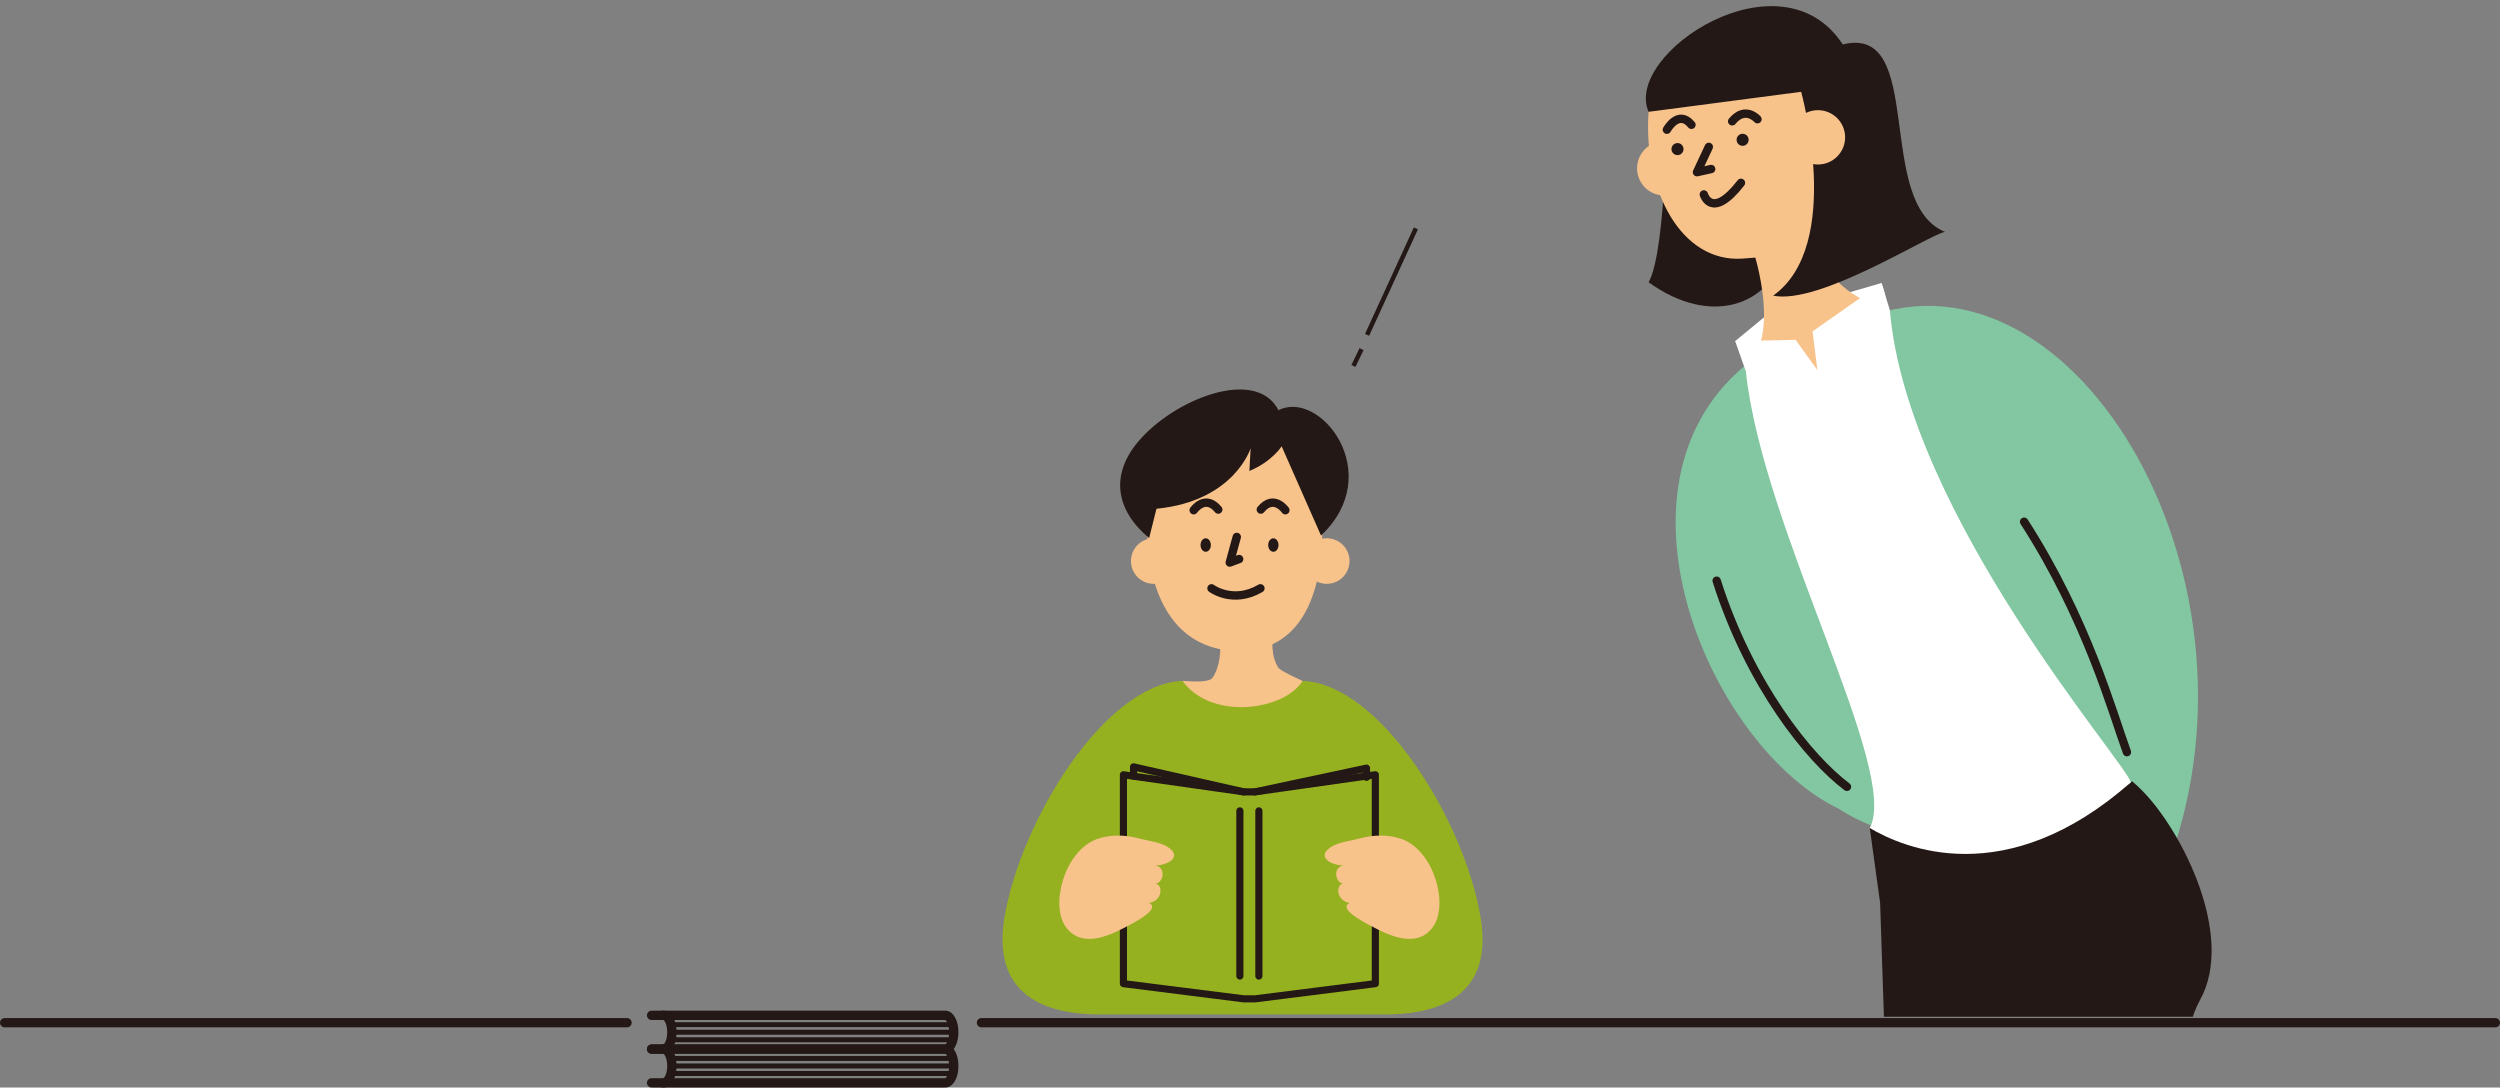
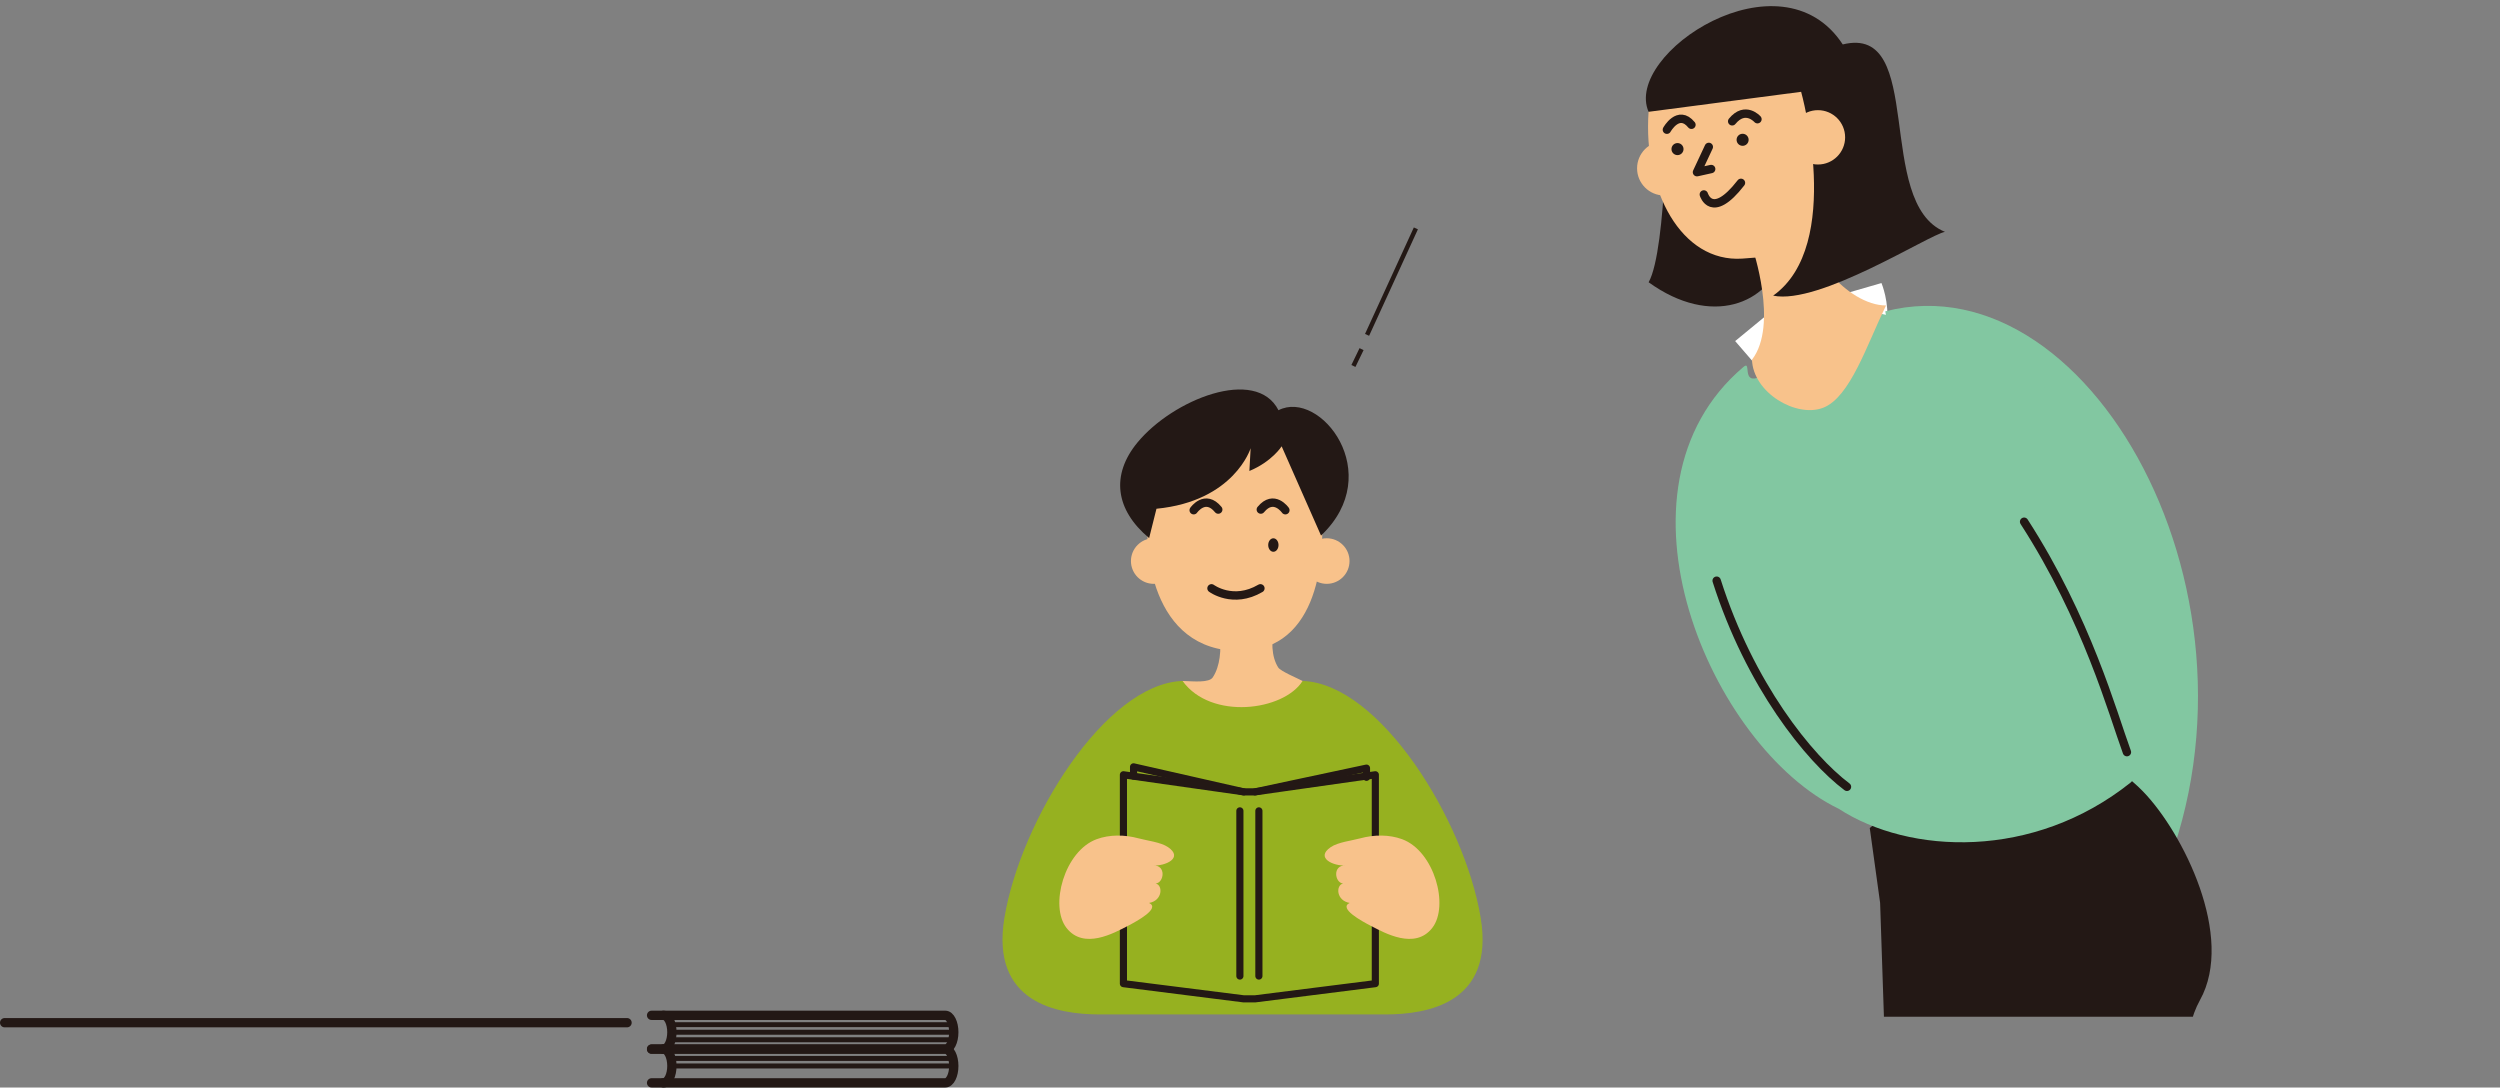
<svg xmlns="http://www.w3.org/2000/svg" id="_レイヤー_2" data-name="レイヤー 2" viewBox="0 0 1003.74 436.63">
  <rect x="0" y="0" width="1003.74" height="436.63" fill="#808080" stroke="none" />
  <defs>
    <style>
      .cls-1, .cls-2, .cls-3, .cls-4, .cls-5, .cls-6 {
        fill: none;
      }

      .cls-2 {
        stroke-width: 3.37px;
      }

      .cls-2, .cls-3, .cls-4, .cls-5, .cls-6 {
        stroke: #231815;
      }

      .cls-2, .cls-3, .cls-4, .cls-6 {
        stroke-linecap: round;
        stroke-linejoin: round;
      }

      .cls-3 {
        stroke-width: 2.87px;
      }

      .cls-4 {
        stroke-width: 3.74px;
      }

      .cls-7 {
        fill: #f8c28b;
      }

      .cls-8 {
        fill: #82c7a1;
      }

      .cls-9 {
        fill: #231815;
      }

      .cls-10 {
        fill: #fff;
      }

      .cls-5 {
        stroke-miterlimit: 10;
        stroke-width: 1.8px;
      }

      .cls-11 {
        fill: #96b120;
      }

      .cls-6 {
        stroke-width: 2px;
      }

      .cls-12 {
        clip-path: url(#clippath);
      }
    </style>
    <clipPath id="clippath">
      <rect class="cls-1" x="618.45" width="343.73" height="408.21" />
    </clipPath>
  </defs>
  <g id="_レイヤー_2-2" data-name="レイヤー 2">
    <g class="cls-12">
      <circle class="cls-7" cx="668.19" cy="67.58" r="10.91" />
      <path class="cls-9" d="M669.36,36.49s0,63.62-7.44,76.84c25.2,18.18,48.33,8.68,53.7-10.33,5.37-19-46.27-66.51-46.27-66.51Z" />
      <path class="cls-10" d="M706.11,147.89l-9.45-10.95,11.84-9.74,46.9-13.56s13.18,31.35-22.33,37.7c0,0-21.25,11.78-26.96-3.44Z" />
      <path class="cls-8" d="M756.93,125c84.5-21.73,162.18,122.69,107.06,237.18-55.12,114.49-74.56-52.3-74.56-52.3l-32.5-184.88Z" />
      <path class="cls-9" d="M750.7,332.44l4.16,30.07,3.81,113.99,127.47,1.12s-17.12-50.42-2.85-76.1c14.12-25.42-6.84-67.19-22.83-83.71-42.4-43.82-109.75,14.64-109.75,14.64Z" />
      <path class="cls-8" d="M706.84,151.23c-7.94,3.59-3.41-6.82-6.82-3.93-58.01,49.08-12.98,152.78,38.26,177.44,28.27,18.37,78.18,20.63,117.23-10.61,8.21-6.57,13.8-120.85-38.5-161.84-23.71-18.59-34.92-20.37-61.39-26.23-26.43,3.96-20.35,13.87-48.78,25.18Z" />
      <path class="cls-7" d="M703.57,99.45s10.63,31-.15,44.96c.41,13.21,17.78,23.5,28.6,19.29,10.82-4.21,17.52-25.28,25.21-41.06-15.55,0-34.3-22.82-27.96-32.33" />
      <path class="cls-7" d="M758.46,68.75c0,26.97-32.04,33.3-58.95,35.08-24.5,1.62-39.83-27.25-37.61-58.93,18.39-43.76,97.32-14.33,98.64-2.44,1.32,11.89-2.08,26.3-2.08,26.3" />
      <polyline class="cls-2" points="686.08 58.98 681.33 69.13 687.03 67.86" />
      <circle class="cls-9" cx="699.65" cy="56.13" r="2.42" />
      <path class="cls-2" d="M705.61,47.86s-4.9-5.56-10.15.85" />
      <circle class="cls-9" cx="673.51" cy="59.86" r="2.42" />
      <path class="cls-2" d="M669.25,52.08s4.61-8.38,9.86-1.98" />
      <path class="cls-2" d="M684.08,78.07s3.11,10.56,14.91-4.66" />
      <path class="cls-2" d="M689.23,233.14c13.32,41.86,37.1,71.34,52.32,82.76" />
      <path class="cls-2" d="M812.67,209.47c25.37,39.32,35.5,76.77,41.28,92.51" />
-       <path class="cls-10" d="M758.77,124.48l-3.37-10.84-27.67,19.42,1.94,15.53-8.74-12.14-24.27.49s2.3,6.42,4.29,12.17c6.77,63.73,62.09,160.18,49.74,183.33,13.46,7.98,54.59,25.91,104.81-18.32-1.58-7.58-89.65-107.3-96.74-189.64Z" />
      <path class="cls-9" d="M723.15,36.86l-61.25,8.03c-10.16-23.31,53.05-65.13,77.96-27.05,33.52-8.31,12.54,63.68,41.04,75.25-6.37,1.11-50.43,29.49-68.99,25.61,28.5-20.24,11.24-81.83,11.24-81.83Z" />
      <circle class="cls-7" cx="729.9" cy="55.14" r="10.91" />
    </g>
-     <line class="cls-4" x1="394.06" y1="410.61" x2="1001.87" y2="410.61" />
    <line class="cls-4" x1="1.87" y1="410.61" x2="251.75" y2="410.61" />
    <g>
      <path class="cls-7" d="M530.67,206.88c1.27,18.04-1.6,56.67-35.91,54.38-34.44-2.3-35.67-45.63-33.39-56.05,0,0,17.52-42.3,48.69-32.81,31.17,9.49,20.61,34.48,20.61,34.48Z" />
      <path class="cls-11" d="M556.25,407.29c16.89,0,43.9-4.55,38.24-38.8-6.44-38.97-40.4-94.02-71.51-95.09-15.41,7.99-48.2,0-48.2,0-31.1,1.08-65.06,56.12-71.51,95.09-5.66,34.25,21.35,38.8,38.24,38.8" />
      <path class="cls-7" d="M488.11,245.3s4.93,17.47-1.19,26.67c-1.48,2.22-7.56,1.59-12.13,1.43,11.42,15.85,40.59,12.05,48.2,0-1.86-.98-8.82-3.89-9.79-5.41-5.57-8.76-.27-25.4,5.35-33.82" />
      <polyline class="cls-3" points="499.34 317.93 455.12 307.89 455.12 311.58" />
      <polyline class="cls-3" points="548.64 312.09 548.64 308.4 503.91 317.93" />
      <polygon class="cls-3" points="552.19 394.93 503.91 401.03 499.34 401.03 451.05 394.93 451.05 373.08 451.05 334.45 451.05 311.07 499.34 317.93 503.91 317.93 552.19 311.07 552.19 394.93" />
      <path class="cls-7" d="M428.22,372.59c-6.93-8.81-.88-30.95,12.14-35.68,5.08-1.85,11.09-1.86,16.79-.31,3.42.93,8.87,1.52,11.8,3.52,6.39,4.35-1.19,7.7-6.06,7.36,5.51-.28,4.47,7.01,1.1,7.24,2.99.66,2.82,6.88-2.65,7.81,4.67,2.14-4.85,7.32-8.53,9.22-5.62,2.9-17.66,9.66-24.59.84Z" />
      <line class="cls-3" x1="497.81" y1="325.56" x2="497.81" y2="391.88" />
      <line class="cls-3" x1="505.44" y1="325.56" x2="505.44" y2="391.88" />
      <path class="cls-7" d="M575.02,372.59c6.93-8.81.88-30.95-12.14-35.68-5.08-1.85-11.09-1.86-16.79-.31-3.42.93-8.87,1.52-11.8,3.52-6.39,4.35,1.19,7.7,6.06,7.36-5.51-.28-4.47,7.01-1.1,7.24-2.99.66-2.82,6.88,2.65,7.81-4.67,2.14,4.85,7.32,8.53,9.22,5.62,2.9,17.66,9.66,24.59.84Z" />
-       <ellipse class="cls-9" cx="484.08" cy="218.83" rx="2.07" ry="2.71" />
-       <polyline class="cls-2" points="496.56 215.58 493.74 225.86 497.51 224.46" />
      <path class="cls-2" d="M479.26,204.85s4.61-6.66,9.86-.26" />
      <ellipse class="cls-9" cx="511.25" cy="218.83" rx="2.07" ry="2.71" />
      <path class="cls-2" d="M516.07,204.85s-4.61-6.66-9.86-.26" />
      <path class="cls-2" d="M486.41,236.21s8.65,6.47,19.64,0" />
      <path class="cls-9" d="M513.31,164.7c16.74-8.56,43.42,25.41,17.08,50.32l-15.81-35.83s-3.81,6.1-12.96,9.91l.51-9.15s-6.55,21.26-37.81,24.31l-2.95,11.78c-13.62-11.39-15.38-25.35-4.73-38.32,14.22-17.31,47.65-30.69,56.67-13.01Z" />
      <circle class="cls-7" cx="463.22" cy="225.26" r="9.15" />
      <circle class="cls-7" cx="532.68" cy="225.26" r="9.15" />
    </g>
    <g>
      <g>
        <path class="cls-4" d="M261.61,421.2h117.94c1.87,0,3.39,3.03,3.39,6.78s-1.52,6.78-3.39,6.78h-117.94" />
        <path class="cls-4" d="M266.37,421.2c1.87,0,3.39,3.03,3.39,6.78s-1.52,6.78-3.39,6.78" />
        <line class="cls-6" x1="269.76" y1="427.98" x2="381.63" y2="427.98" />
        <line class="cls-6" x1="269.76" y1="424.95" x2="381.63" y2="424.95" />
-         <line class="cls-6" x1="269.76" y1="431.01" x2="381.63" y2="431.01" />
      </g>
      <g>
        <path class="cls-4" d="M261.61,407.65h117.94c1.87,0,3.39,3.03,3.39,6.78s-1.52,6.78-3.39,6.78h-117.94" />
        <path class="cls-4" d="M266.37,407.65c1.87,0,3.39,3.03,3.39,6.78s-1.52,6.78-3.39,6.78" />
        <line class="cls-6" x1="269.76" y1="414.43" x2="381.63" y2="414.43" />
        <line class="cls-6" x1="269.76" y1="411.4" x2="381.63" y2="411.4" />
        <line class="cls-6" x1="269.76" y1="417.46" x2="381.63" y2="417.46" />
      </g>
    </g>
    <g>
      <line class="cls-5" x1="568.47" y1="91.69" x2="548.87" y2="134.45" />
      <line class="cls-5" x1="546.66" y1="140.17" x2="543.39" y2="146.94" />
    </g>
  </g>
</svg>